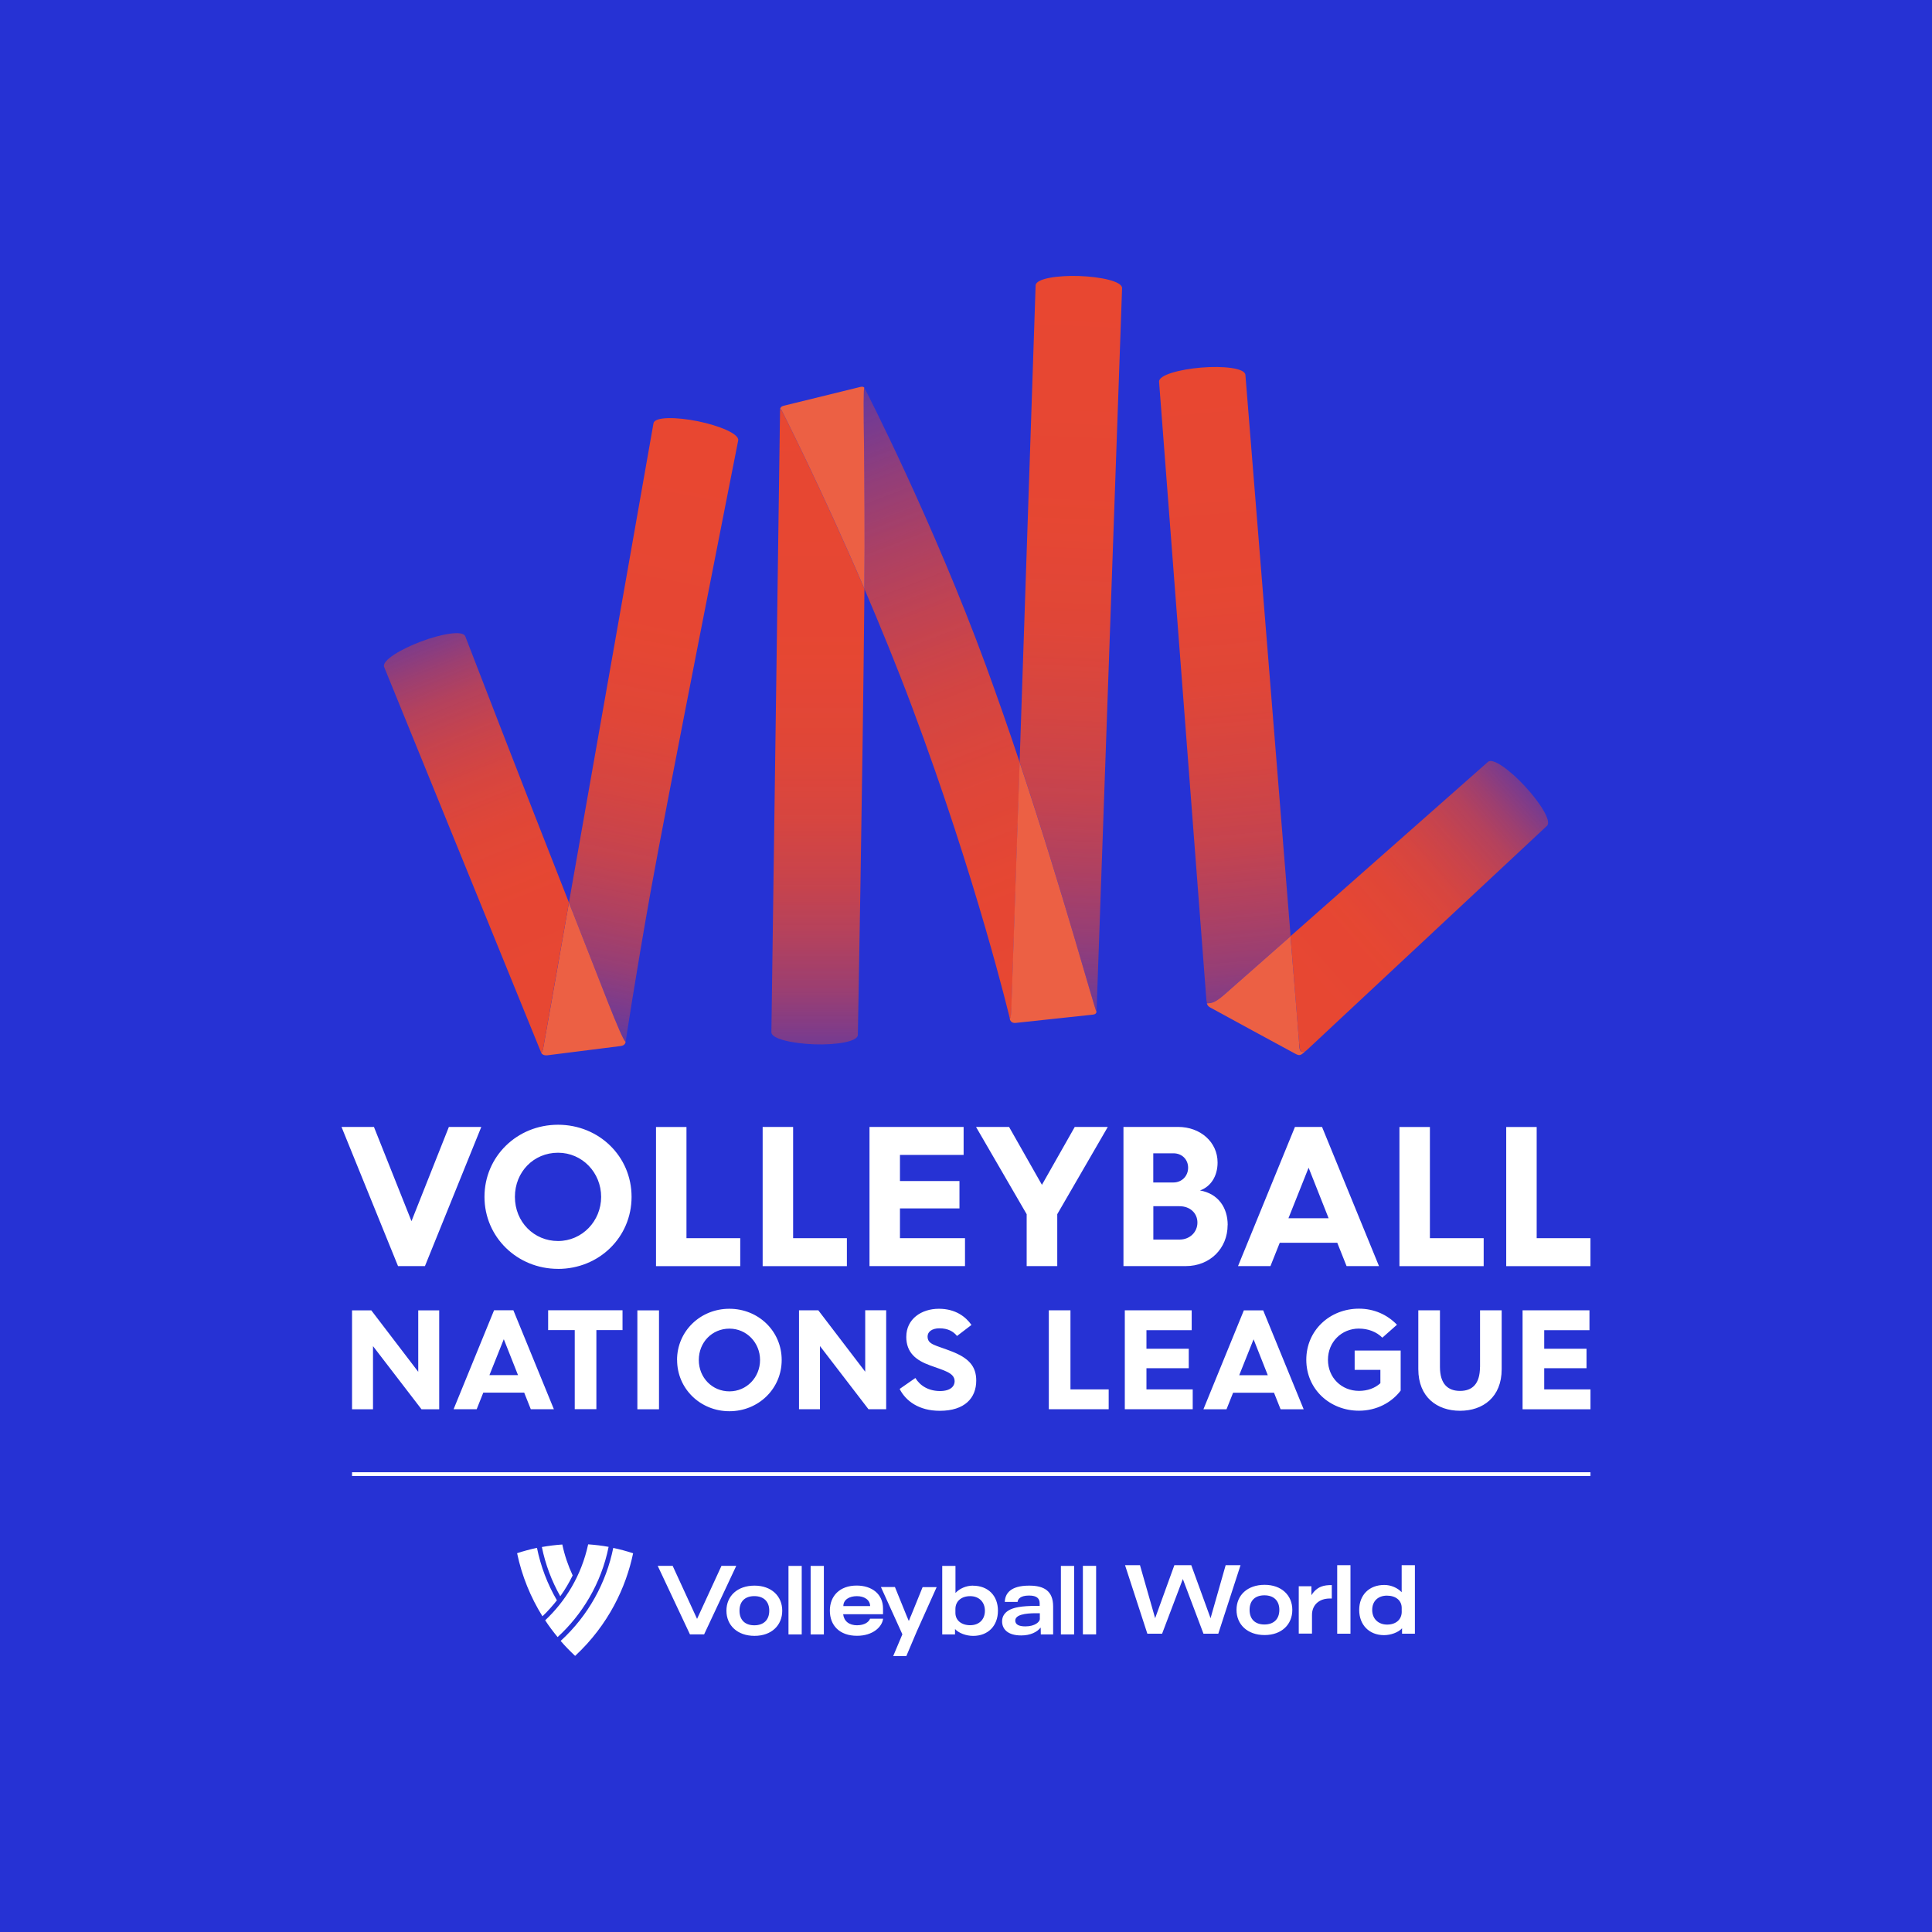
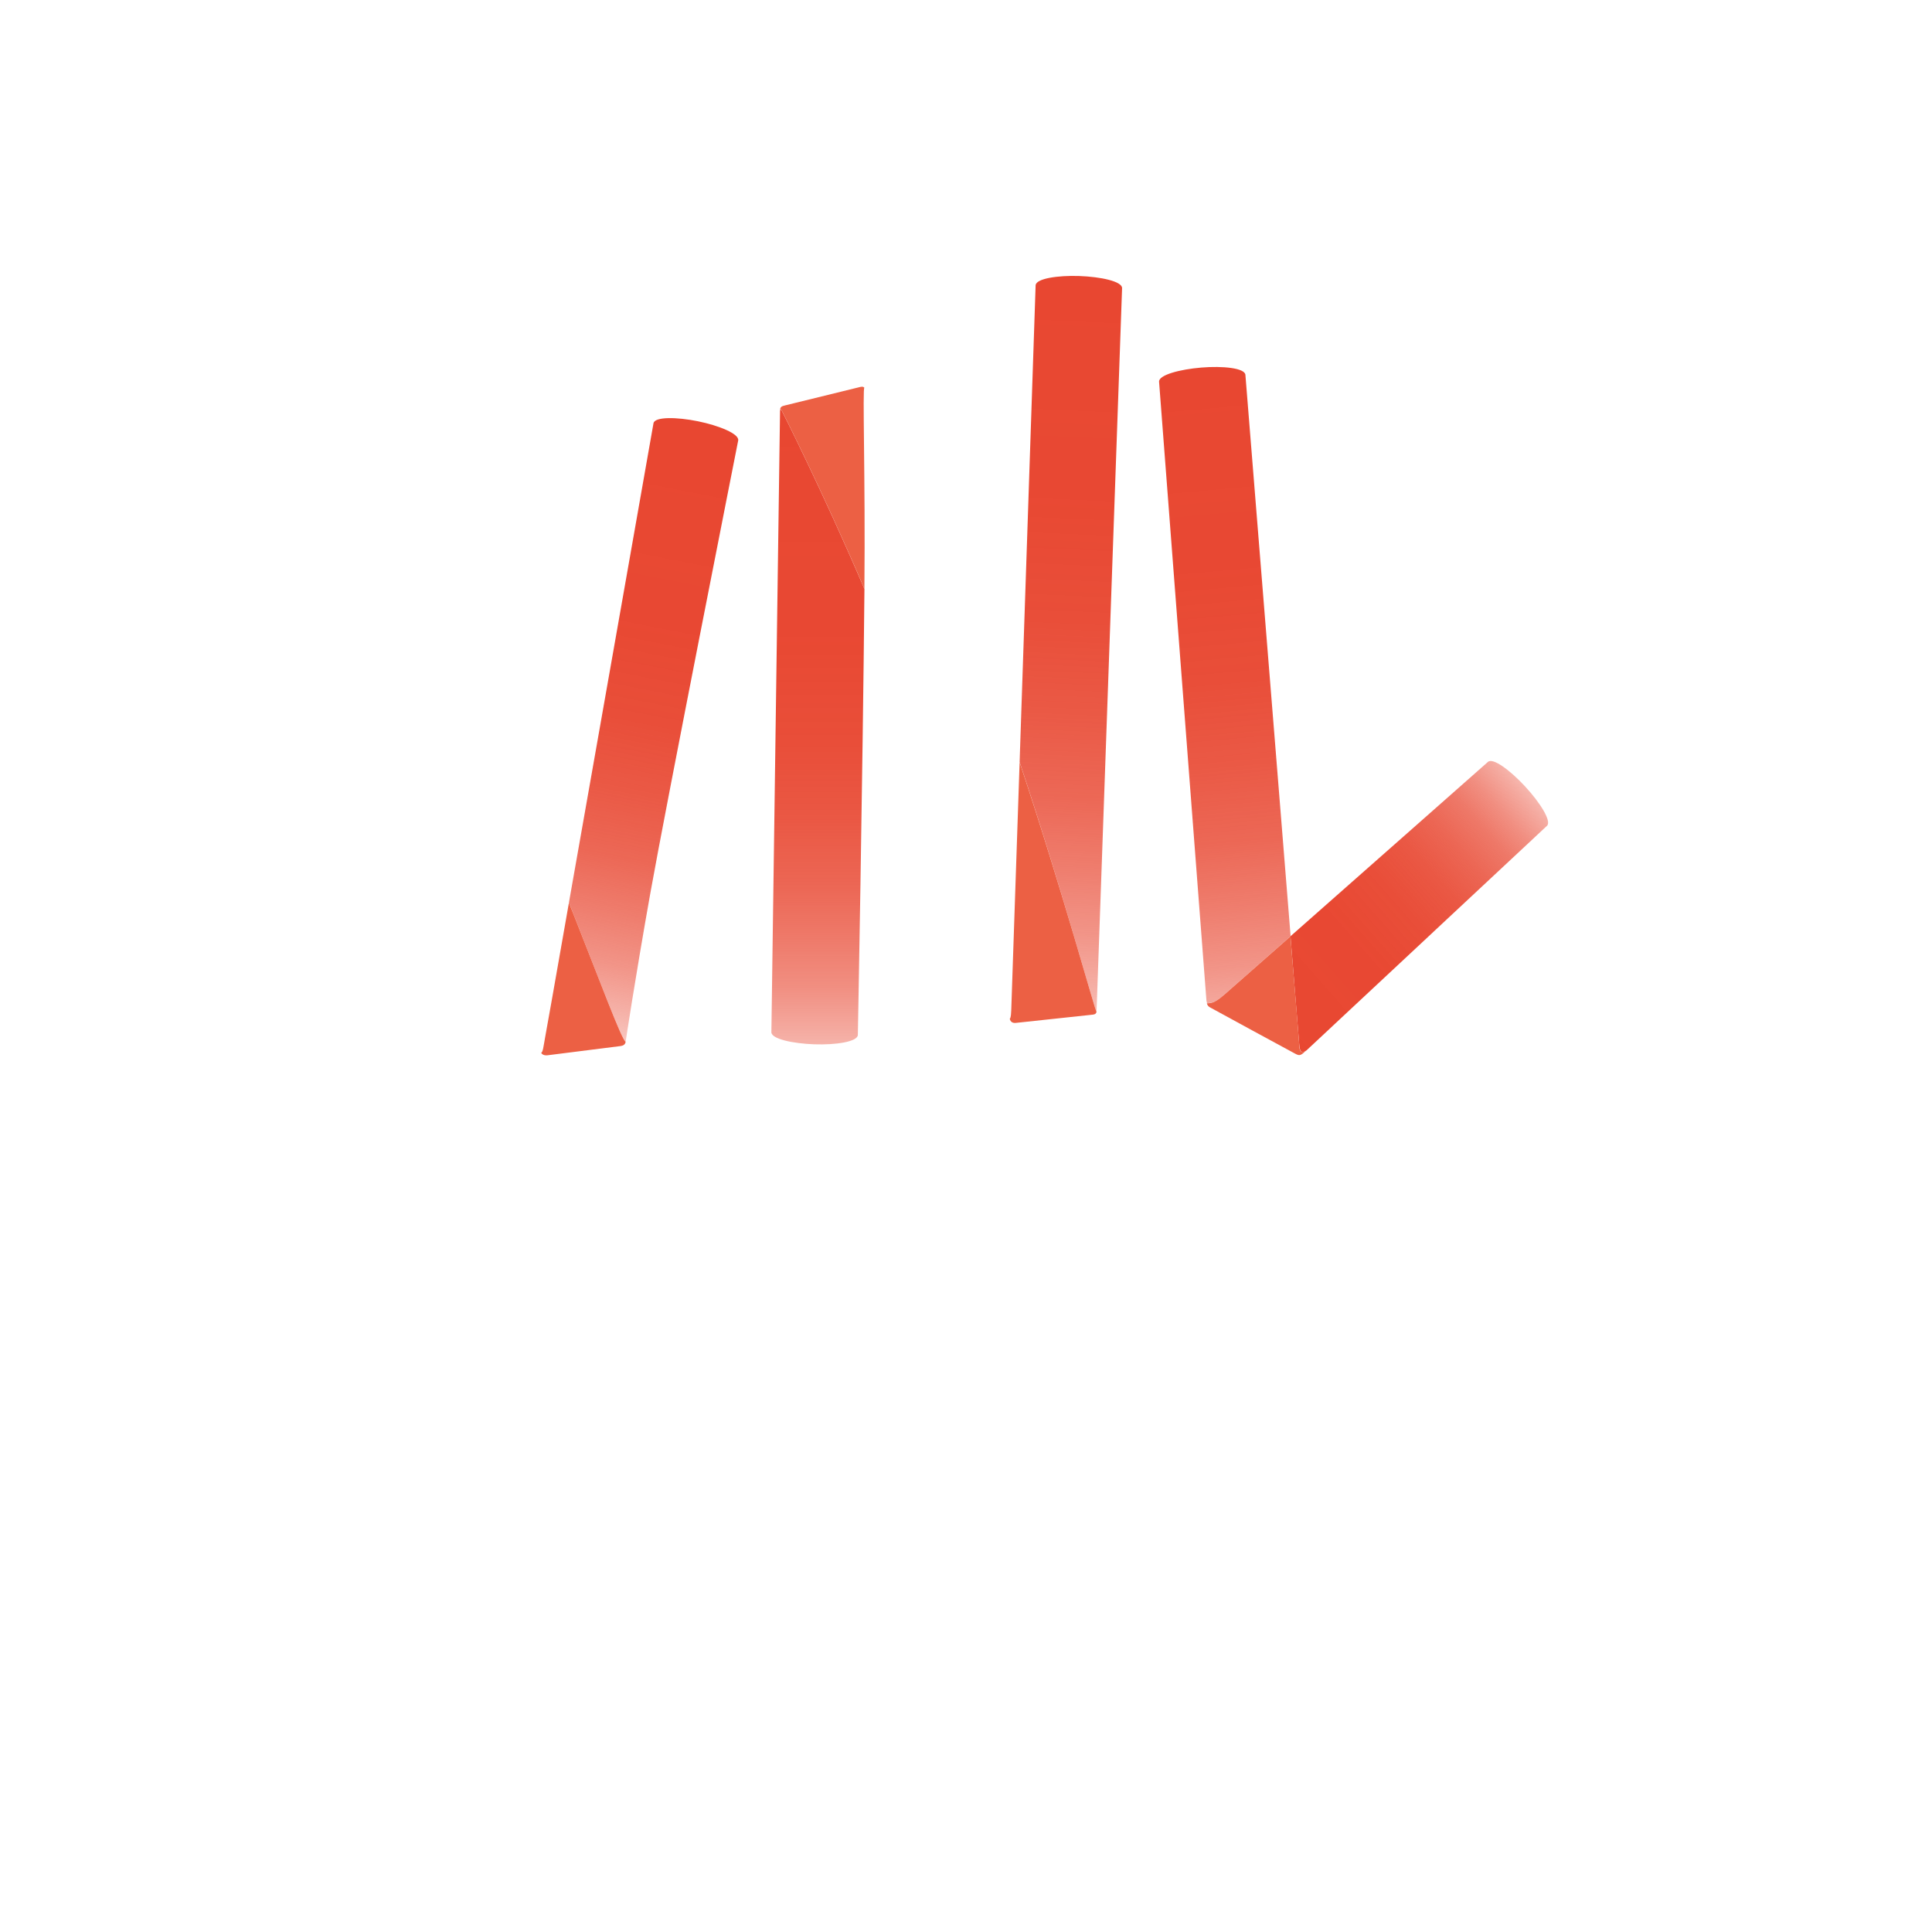
<svg xmlns="http://www.w3.org/2000/svg" xmlns:xlink="http://www.w3.org/1999/xlink" id="b" width="600" height="600" viewBox="0 0 600 600">
  <defs>
    <style>.k{fill:#fff;}.l{fill:url(#d);}.m{fill:url(#h);}.n{fill:url(#j);}.o{fill:url(#g);}.p{fill:#ec6044;}.q{fill:url(#e);}.r{fill:url(#i);}.s{fill:#2632d4;}.t{fill:url(#f);}</style>
    <linearGradient id="d" x1="393.18" y1="2489.75" x2="371.8" y2="2727.3" gradientTransform="translate(0 2841.8) scale(1 -1)" gradientUnits="userSpaceOnUse">
      <stop offset="0" stop-color="#e84731" stop-opacity="0" />
      <stop offset="0" stop-color="#e84731" stop-opacity=".04" />
      <stop offset=".08" stop-color="#e84731" stop-opacity=".24" />
      <stop offset=".15" stop-color="#e84731" stop-opacity=".42" />
      <stop offset=".22" stop-color="#e84731" stop-opacity=".58" />
      <stop offset=".3" stop-color="#e84731" stop-opacity=".71" />
      <stop offset=".38" stop-color="#e84731" stop-opacity=".82" />
      <stop offset=".48" stop-color="#e84731" stop-opacity=".9" />
      <stop offset=".59" stop-color="#e84731" stop-opacity=".96" />
      <stop offset=".73" stop-color="#e84731" stop-opacity=".99" />
      <stop offset="1" stop-color="#e84731" />
    </linearGradient>
    <linearGradient id="e" x1="390.34" y1="2522.06" x2="485.93" y2="2606.16" gradientTransform="translate(0 2841.8) scale(1 -1)" gradientUnits="userSpaceOnUse">
      <stop offset="0" stop-color="#e84731" />
      <stop offset=".33" stop-color="#e84731" stop-opacity=".99" />
      <stop offset=".47" stop-color="#e84731" stop-opacity=".96" />
      <stop offset=".57" stop-color="#e84731" stop-opacity=".91" />
      <stop offset=".66" stop-color="#e84731" stop-opacity=".83" />
      <stop offset=".74" stop-color="#e84731" stop-opacity=".73" />
      <stop offset=".8" stop-color="#e84731" stop-opacity=".61" />
      <stop offset=".86" stop-color="#e84731" stop-opacity=".46" />
      <stop offset=".92" stop-color="#e84731" stop-opacity=".29" />
      <stop offset=".97" stop-color="#e84731" stop-opacity=".11" />
      <stop offset="1" stop-color="#e84731" stop-opacity="0" />
    </linearGradient>
    <linearGradient id="f" x1="254.01" y1="2717.96" x2="254.01" y2="2489.5" gradientTransform="translate(0 2841.8) scale(1 -1)" gradientUnits="userSpaceOnUse">
      <stop offset="0" stop-color="#e84731" />
      <stop offset=".33" stop-color="#e84731" stop-opacity=".99" />
      <stop offset=".47" stop-color="#e84731" stop-opacity=".96" />
      <stop offset=".57" stop-color="#e84731" stop-opacity=".91" />
      <stop offset=".66" stop-color="#e84731" stop-opacity=".83" />
      <stop offset=".73" stop-color="#e84731" stop-opacity=".73" />
      <stop offset=".8" stop-color="#e84731" stop-opacity=".61" />
      <stop offset=".86" stop-color="#e84731" stop-opacity=".46" />
      <stop offset=".92" stop-color="#e84731" stop-opacity=".29" />
      <stop offset=".97" stop-color="#e84731" stop-opacity=".11" />
      <stop offset="1" stop-color="#e84731" stop-opacity="0" />
    </linearGradient>
    <linearGradient id="g" x1="324.65" y1="2494.71" x2="336.18" y2="2755.75" xlink:href="#d" />
    <linearGradient id="h" x1="336.05" y1="2512.93" x2="246.19" y2="2744.82" gradientTransform="translate(0 2841.8) scale(1 -1)" gradientUnits="userSpaceOnUse">
      <stop offset="0" stop-color="#e84731" />
      <stop offset=".23" stop-color="#e84731" stop-opacity=".99" />
      <stop offset=".37" stop-color="#e84731" stop-opacity=".95" />
      <stop offset=".49" stop-color="#e84731" stop-opacity=".89" />
      <stop offset=".59" stop-color="#e84731" stop-opacity=".8" />
      <stop offset=".68" stop-color="#e84731" stop-opacity=".69" />
      <stop offset=".77" stop-color="#e84731" stop-opacity=".55" />
      <stop offset=".85" stop-color="#e84731" stop-opacity=".39" />
      <stop offset=".93" stop-color="#e84731" stop-opacity=".2" />
      <stop offset="1" stop-color="#e84731" stop-opacity="0" />
    </linearGradient>
    <linearGradient id="i" x1="176.05" y1="2499.25" x2="215.39" y2="2699.81" xlink:href="#d" />
    <linearGradient id="j" x1="181.53" y1="2516.54" x2="122.57" y2="2662.53" xlink:href="#e" />
  </defs>
  <g id="c">
-     <rect class="s" width="600" height="600" />
    <path class="l" d="M380.07,309.02c.96-.83,9.48-8.38,20.74-18.28-4.74-58.65-14.04-174.33-14.04-174.33-.18-2.12-7.02-2.81-13.68-2.26-6.66.55-13.31,2.3-13.13,4.42,0,0,14.5,189.7,14.68,191.78,0,.51.14.92.23,1.2,1.19-.09,2.23.09,5.24-2.53h-.05Z" />
    <path class="q" d="M473.67,244.26c-4.56-4.93-10.03-9.07-11.58-7.64,0,0-36.97,32.68-61.32,54.14,1.6,19.66,2.64,32.87,2.69,33.24.14,1.52.14,3.64,2.28,2.21l74.68-69.74c1.55-1.43-2.19-7.27-6.75-12.2Z" />
    <path class="p" d="M403.46,324.03c0-.37-1.09-13.63-2.69-33.24-11.22,9.9-19.79,17.45-20.74,18.28-3.01,2.62-4.06,2.44-5.24,2.53.32.97.82,1.15,1.32,1.43.68.41,25.03,13.63,26.08,14.18,1.46.78,1.73.64,3.51-1.01-2.14,1.47-2.19-.69-2.28-2.21l.05.05Z" />
    <path class="t" d="M242.48,127.15s-.23.23-.23.28c-.05,1.89-2.69,193.11-2.69,193.11-.05,2.12,6.66,3.54,13.31,3.78,6.66.23,13.45-.78,13.54-2.9,0,0,1.5-79.36,2.05-138.52-13.45-31.35-25.53-55.1-25.62-55.24-.14-.32-.23-.51-.36-.51Z" />
    <path class="o" d="M340.54,314.23l7.93-224.74c.05-2.12-6.66-3.54-13.31-3.77-6.66-.23-13.45.78-13.54,2.9,0,0-2.78,82.86-4.97,148.04,13.68,41.02,23.48,77.66,23.89,77.52v.05Z" />
-     <path class="m" d="M316.65,236.71c-3.28-9.9-6.84-20.07-10.49-30.06-16.37-44.56-36.88-84.66-37.7-86.17-.64-.46.27,27.94,0,61.96v.46c4.88,11.42,9.98,23.85,14.73,36.51,20.24,54.04,30.46,97.04,30.46,97.04.14-.18.36-.32.46-2.62,0-.92,1.19-35.4,2.6-77.06l-.05-.05Z" />
    <path class="p" d="M315.38,317.68c.73-.09,23.3-2.49,24.07-2.58.77-.09,1-.46,1.09-.87-.36.14-10.21-36.46-23.89-77.52-1.41,41.71-2.55,76.19-2.6,77.06-.09,2.35-.32,2.44-.46,2.62.23,1.06,1,1.34,1.73,1.29h.05Z" />
    <path class="p" d="M268.46,120.47c-.36-.6-1.23-.32-1.78-.18-.55.14-22.02,5.43-22.89,5.62-.91.23-1.5.37-1.55,1.47,0-.05.05-.28.23-.28.14,0,.23.23.36.51.05.09,12.17,23.89,25.62,55.24v-.46c.32-33.97-.64-62.38,0-61.96v.05Z" />
    <path class="r" d="M194.29,323.57s2.92-19.47,7.7-46.31c4.79-26.88,27.26-140.45,27.26-140.45.41-2.07-5.97-4.65-12.49-5.98-6.52-1.33-13.4-1.47-13.81.6,0,0-16.32,92.67-26.26,148.87.46,1.15.91,2.26,1.32,3.36,8.75,22.19,14.82,38.62,16.28,39.91Z" />
    <path class="p" d="M170.08,327.72c1.09-.14,22.02-2.76,22.57-2.85.55-.09,1.46-.23,1.64-1.29-1.46-1.29-7.52-17.72-16.28-39.91-.46-1.1-.87-2.21-1.32-3.36-4.19,23.89-7.25,41.2-7.43,42.03-.5,2.76-.64,4.37-1.19,4.6.23.51.91.92,2.01.78Z" />
-     <path class="n" d="M168.07,326.93c.55-.23.68-1.8,1.19-4.6.14-.83,3.19-18.14,7.43-42.03-14.36-36.41-32.19-82.68-32.19-82.68-.73-1.98-7.52-.74-13.77,1.61-6.25,2.35-12.17,5.89-11.44,7.87l48.78,119.82Z" />
-     <path class="k" d="M332.44,406.92h-6.72v30.73h18.59v-6.17h-11.87v-24.56ZM263,384.52h-16.69v-34.53h-9.46v43.22h26.16v-8.69ZM210.28,422.36c0,8.95,7.25,15.91,16.25,15.91s16.23-6.97,16.23-15.91-7.2-15.91-16.25-15.91-16.25,7-16.25,15.91h.02ZM236.04,422.36c0,5.42-4.19,9.74-9.51,9.74s-9.51-4.23-9.51-9.74,4.14-9.74,9.51-9.74,9.51,4.4,9.51,9.74ZM318.88,393.2h9.46v-16.12l15.69-27.09h-10.26l-10.19,17.97-10.2-17.97h-10.26l15.72,27.09v16.12h.03ZM370.09,406.92h-20.77v30.73h21.09v-6.17h-14.37v-6.57h13.14v-6.04h-13.14v-5.77h14.05v-6.19ZM381.27,380.43c0-5.4-2.96-9.74-8.6-10.72,3.43-1.23,5.46-4.52,5.46-8.69,0-6.39-5.4-11.04-12.22-11.04h-17.01v43.22h19.34c7.5,0,13.01-5.45,13.01-12.77h.02ZM358.18,358.17h6.26c2.64,0,4.54,1.92,4.54,4.47s-1.9,4.59-4.61,4.59h-6.21v-9.05h.02ZM358.18,384.95v-10.35h8.11c3.32,0,5.58,2.17,5.58,5.09s-2.33,5.27-5.53,5.27h-8.17.02ZM299.68,384.52h-20.19v-9.24h18.48v-8.49h-18.48v-8.12h19.77v-8.69h-29.23v43.22h29.66v-8.69ZM254.12,406.92h-5.98v30.73h6.51v-19.62l15.06,19.61h5.5v-30.73h-6.51v19.09l-14.58-19.09v.02ZM281.45,415.13c0,4.94,3.01,7.32,7.38,8.9,4.23,1.58,7.64,2.25,7.64,4.94,0,1.45-1.17,3.03-4.54,3.03-3.53,0-6.19-1.63-7.65-4.05l-4.89,3.4c1.88,3.7,5.94,6.79,12.48,6.79,7.73,0,11.31-3.97,11.31-9.39,0-4.4-2.26-7-7.78-9.12-4.94-1.93-7.33-2.03-7.33-4.59,0-1.45,1.4-2.52,3.67-2.52,2.63,0,4.36.97,5.47,2.38l4.49-3.43c-1.83-2.6-5.02-5.02-10.12-5.02-5.42,0-10.12,3.17-10.12,8.69l-.02-.02ZM459.62,424.51c0,5.39-2.49,7.45-6.19,7.45s-6.24-2.07-6.24-7.45v-17.59h-6.72v18.29c0,8.69,5.84,12.92,12.96,12.92s12.93-4.23,12.93-12.92v-18.29h-6.72v17.59h-.02ZM493.92,384.53h-16.69v-34.53h-9.46v43.22h26.16v-8.69ZM229.88,384.53h-16.69v-34.53h-9.46v43.22h26.16v-8.69ZM479.57,424.91h13.14v-6.04h-13.14v-5.77h14.05v-6.17h-20.77v30.73h21.09v-6.17h-14.37v-6.59ZM460.76,384.53h-16.69v-34.53h-9.46v43.22h26.16v-8.69ZM386.29,406.94l-12.56,30.73h7.17l2.05-5.15h12.7l2.05,5.15h7.17l-12.58-30.73h-5.98ZM384.85,427.08l4.46-11.15,4.41,11.15h-8.87ZM109.38,458.38h384.55v-1.17H109.33v1.17h.05ZM397.43,385.95h17.87l2.89,7.25h10.07l-17.69-43.22h-8.41l-17.68,43.22h10.07l2.89-7.25h-.02ZM406.4,362.64l6.21,15.69h-12.47l6.26-15.69ZM422.05,412.61c2.79,0,5.42.97,7.25,2.82l4.54-4.02c-3.01-3.13-7.12-4.99-11.79-4.99-9.03,0-16.37,6.7-16.37,15.87s7.33,15.82,16.38,15.82c5.42,0,10.12-2.52,12.93-6.25v-12.44h-14.29v6h7.99v4.15c-1.7,1.55-4.01,2.38-6.64,2.38-5.42,0-9.64-4.1-9.64-9.65s4.23-9.7,9.64-9.7h-.02ZM193.33,406.91h-23.1v6.17h8.26v24.56h6.72v-24.56h8.12v-6.17ZM153.44,406.91l-12.57,30.73h7.17l2.05-5.15h12.7l2.05,5.15h7.17l-12.58-30.73h-5.98ZM152,427.05l4.46-11.15,4.41,11.15h-8.87ZM173.3,394.07c12.71,0,22.84-9.79,22.84-22.38s-10.14-22.39-22.84-22.39-22.84,9.85-22.84,22.38,10.19,22.38,22.84,22.38v.02ZM173.3,357.99c7.55,0,13.39,6.2,13.39,13.71s-5.9,13.71-13.39,13.71-13.39-5.95-13.39-13.71,5.83-13.71,13.39-13.71ZM131.97,393.2l17.5-43.22h-10.07l-11.61,29.26-11.66-29.26h-10.07l17.55,43.22h8.36ZM204.66,437.67v-30.73h-6.72v30.73h6.72ZM136.4,437.67v-30.73h-6.51v19.09l-14.58-19.09h-5.98v30.73h6.51v-19.62l15.06,19.61h5.5v.02ZM415.28,486.08h4.12v21.28h-4.12v-21.28ZM435.3,486.08v8.4l.02.02c-1.3-1.4-3.36-2.28-5.42-2.28-4.69,0-7.79,3.12-7.79,7.76s3.1,7.83,7.7,7.83c2.13,0,4.44-.84,5.61-2.13v1.68h3.99v-21.28h-4.11ZM435.32,500.52c0,2.44-1.8,4.01-4.53,4.01s-4.64-1.79-4.64-4.54,1.82-4.45,4.58-4.45,4.58,1.51,4.58,3.81v1.17ZM329.47,486.31h4.11v21.28h-4.11v-21.28ZM385.26,486.08l-6.91,21.28h-4.6l-6.41-16.98-6.44,16.98h-4.58l-6.93-21.28h4.64l4.71,16.47,5.97-16.47h5.25l5.99,16.47,4.69-16.47h4.62ZM244.87,486.31h4.11v21.28h-4.11v-21.28ZM251.75,486.31h4.11v21.28h-4.11v-21.28ZM234.32,492.43c-5.31,0-8.72,3.22-8.72,7.78s3.41,7.82,8.72,7.82,8.61-3.3,8.61-7.82-3.36-7.78-8.61-7.78ZM234.26,504.75c-2.85,0-4.6-1.62-4.6-4.54s1.75-4.52,4.6-4.52,4.64,1.62,4.64,4.52-1.77,4.54-4.64,4.54ZM228.65,486.29l-9.98,21.28h-4.4l-10.01-21.28h4.64l7.58,16.47,7.58-16.47h4.6ZM302.16,492.45v-.02c-2.06,0-4.13.87-5.43,2.28v-8.4h-4.11v21.28h3.97v-1.68c1.17,1.29,3.5,2.13,5.63,2.13,4.64,0,7.7-3.13,7.7-7.83s-3.1-7.76-7.76-7.76ZM301.35,504.71v.02c-2.78,0-4.64-1.51-4.64-3.84v-1.18c0-2.4,1.82-4.01,4.58-4.01s4.58,1.82,4.58,4.54-1.81,4.48-4.53,4.48ZM190.45,480.72c2.09.44,4.15,1,6.17,1.66-2.18,10.46-7.6,22.21-18.01,31.87-1.59-1.48-3.09-3.02-4.49-4.65,8.7-7.96,14.16-18.18,16.33-28.88ZM319.65,492.43h-.02c-5.9,0-7.49,2.51-7.58,5.05h3.97c.09-.89.87-1.97,3.56-1.97,2.44,0,3.3.93,3.3,2.44v.77h-.99c-4.76,0-7.18.51-8.68,1.42-1.36.84-2,1.99-2,3.39,0,2.28,1.61,4.37,5.94,4.37,2.84,0,4.89-1.04,5.99-2.39h.06c.03.95.03.84.03,2.08h3.83v-8.69c0-4.85-2.85-6.47-7.4-6.47ZM322.94,502.76c0,.87-1.44,2.33-4.5,2.33-2,0-3.14-.58-3.14-1.79,0-1.79,2.96-2.3,6.44-2.3h1.19v1.75ZM286.54,492.89h4.35l-6.15,13.7-3.27,7.72h-4.08l2.85-6.76-6.66-14.68h4.35l3.68,9.07.61,1.42h.05l.56-1.42.02.02,3.68-9.07ZM336.3,486.29h4.11v21.28h-4.11v-21.28ZM266.27,504.73l-.02.02c-2.63,0-4.13-1.31-4.4-3.43h12.38v-1.77c0-4.54-3.5-7.14-8.19-7.14-5.21,0-8.32,3.19-8.32,7.78s3,7.82,8.43,7.82c4.94,0,7.8-2.77,8.1-5.3h-4.04c-.4,1.04-1.77,2.02-3.93,2.02ZM266.1,495.7s0,0,0,0h.02s0,0,0,0c2.25,0,4.07,1.1,4.11,3.08h-8.32c0-2.02,1.89-3.08,4.21-3.08ZM172.95,496.99c-.88,1.17-3.1,3.72-4.49,4.96-3.68-5.9-6.39-12.52-7.87-19.59,2.02-.66,4.08-1.22,6.17-1.66,1.17,5.76,3.25,11.24,6.19,16.29ZM392.73,492.18c-5.31,0-8.72,3.22-8.72,7.78s3.41,7.82,8.72,7.82,8.61-3.3,8.61-7.82-3.36-7.78-8.61-7.78ZM392.67,504.5c-2.85,0-4.6-1.62-4.6-4.54s1.75-4.52,4.6-4.52,4.64,1.62,4.64,4.52-1.77,4.54-4.64,4.54ZM173.17,508.41c-1.37-1.66-2.67-3.39-3.86-5.21,6.21-5.85,11.21-13.74,13.35-23.59,2.15.15,4.28.4,6.35.78-2.31,11.48-8.35,21.19-15.84,28.02ZM410.34,492.73c.95-.36,1.93-.47,3.26-.47v4.17h-.61c-3.37,0-5.54,2.04-5.54,5.1v5.79h-4.11v-14.7h3.93v2.77h.02c.69-1.15,1.77-2.19,3.05-2.66ZM174,495.73c-2.69-4.76-4.62-9.89-5.72-15.29,2.08-.36,4.2-.64,6.35-.78.7,3.32,1.79,6.52,3.21,9.58h.02c-1.1,2.26-2.38,4.43-3.86,6.49Z" />
+     <path class="k" d="M332.44,406.92h-6.72v30.73h18.59v-6.17h-11.87v-24.56ZM263,384.52h-16.69v-34.53h-9.46v43.22h26.16v-8.69ZM210.28,422.36c0,8.95,7.25,15.91,16.25,15.91s16.23-6.97,16.23-15.91-7.2-15.91-16.25-15.91-16.25,7-16.25,15.91h.02ZM236.04,422.36c0,5.42-4.19,9.74-9.51,9.74s-9.51-4.23-9.51-9.74,4.14-9.74,9.51-9.74,9.51,4.4,9.51,9.74ZM318.88,393.2h9.46v-16.12l15.69-27.09h-10.26l-10.19,17.97-10.2-17.97h-10.26l15.72,27.09v16.12h.03ZM370.09,406.92h-20.77v30.73h21.09v-6.17h-14.37v-6.57h13.14v-6.04h-13.14v-5.77h14.05v-6.19ZM381.27,380.43c0-5.4-2.96-9.74-8.6-10.72,3.43-1.23,5.46-4.52,5.46-8.69,0-6.39-5.4-11.04-12.22-11.04h-17.01v43.22h19.34c7.5,0,13.01-5.45,13.01-12.77h.02ZM358.18,358.17h6.26c2.64,0,4.54,1.92,4.54,4.47s-1.9,4.59-4.61,4.59h-6.21v-9.05h.02ZM358.18,384.95v-10.35h8.11c3.32,0,5.58,2.17,5.58,5.09s-2.33,5.27-5.53,5.27h-8.17.02ZM299.68,384.52h-20.19v-9.24h18.48v-8.49h-18.48v-8.12h19.77v-8.69h-29.23v43.22h29.66v-8.69ZM254.12,406.92h-5.98v30.73h6.51v-19.62l15.06,19.61h5.5v-30.73h-6.51v19.09l-14.58-19.09v.02ZM281.45,415.13c0,4.94,3.01,7.32,7.38,8.9,4.23,1.58,7.64,2.25,7.64,4.94,0,1.45-1.17,3.03-4.54,3.03-3.53,0-6.19-1.63-7.65-4.05l-4.89,3.4c1.88,3.7,5.94,6.79,12.48,6.79,7.73,0,11.31-3.97,11.31-9.39,0-4.4-2.26-7-7.78-9.12-4.94-1.93-7.33-2.03-7.33-4.59,0-1.45,1.4-2.52,3.67-2.52,2.63,0,4.36.97,5.47,2.38l4.49-3.43c-1.83-2.6-5.02-5.02-10.12-5.02-5.42,0-10.12,3.17-10.12,8.69l-.02-.02ZM459.62,424.51c0,5.39-2.49,7.45-6.19,7.45s-6.24-2.07-6.24-7.45v-17.59h-6.72v18.29c0,8.69,5.84,12.92,12.96,12.92s12.93-4.23,12.93-12.92v-18.29h-6.72v17.59h-.02ZM493.92,384.53h-16.69v-34.53h-9.46v43.22h26.16v-8.69ZM229.88,384.53h-16.69v-34.53h-9.46v43.22h26.16v-8.69ZM479.57,424.91h13.14v-6.04h-13.14v-5.77h14.05v-6.17h-20.77v30.73h21.09v-6.17h-14.37v-6.59ZM460.76,384.53h-16.69v-34.53h-9.46v43.22h26.16v-8.69ZM386.29,406.94l-12.56,30.73h7.17l2.05-5.15h12.7l2.05,5.15h7.17l-12.58-30.73h-5.98ZM384.85,427.08l4.46-11.15,4.41,11.15h-8.87ZM109.38,458.38h384.55v-1.17H109.33v1.17h.05ZM397.43,385.95h17.87l2.89,7.25h10.07l-17.69-43.22l-17.68,43.22h10.07l2.89-7.25h-.02ZM406.4,362.64l6.21,15.69h-12.47l6.26-15.69ZM422.05,412.61c2.79,0,5.42.97,7.25,2.82l4.54-4.02c-3.01-3.13-7.12-4.99-11.79-4.99-9.03,0-16.37,6.7-16.37,15.87s7.33,15.82,16.38,15.82c5.42,0,10.12-2.52,12.93-6.25v-12.44h-14.29v6h7.99v4.15c-1.7,1.55-4.01,2.38-6.64,2.38-5.42,0-9.64-4.1-9.64-9.65s4.23-9.7,9.64-9.7h-.02ZM193.33,406.91h-23.1v6.17h8.26v24.56h6.72v-24.56h8.12v-6.17ZM153.44,406.91l-12.57,30.73h7.17l2.05-5.15h12.7l2.05,5.15h7.17l-12.58-30.73h-5.98ZM152,427.05l4.46-11.15,4.41,11.15h-8.87ZM173.3,394.07c12.71,0,22.84-9.79,22.84-22.38s-10.14-22.39-22.84-22.39-22.84,9.85-22.84,22.38,10.19,22.38,22.84,22.38v.02ZM173.3,357.99c7.55,0,13.39,6.2,13.39,13.71s-5.9,13.71-13.39,13.71-13.39-5.95-13.39-13.71,5.83-13.71,13.39-13.71ZM131.97,393.2l17.5-43.22h-10.07l-11.61,29.26-11.66-29.26h-10.07l17.55,43.22h8.36ZM204.66,437.67v-30.73h-6.72v30.73h6.72ZM136.4,437.67v-30.73h-6.51v19.09l-14.58-19.09h-5.98v30.73h6.51v-19.62l15.06,19.61h5.5v.02ZM415.28,486.08h4.12v21.28h-4.12v-21.28ZM435.3,486.08v8.4l.02.02c-1.3-1.4-3.36-2.28-5.42-2.28-4.69,0-7.79,3.12-7.79,7.76s3.1,7.83,7.7,7.83c2.13,0,4.44-.84,5.61-2.13v1.68h3.99v-21.28h-4.11ZM435.32,500.52c0,2.44-1.8,4.01-4.53,4.01s-4.64-1.79-4.64-4.54,1.82-4.45,4.58-4.45,4.58,1.51,4.58,3.81v1.17ZM329.47,486.31h4.11v21.28h-4.11v-21.28ZM385.26,486.08l-6.91,21.28h-4.6l-6.41-16.98-6.44,16.98h-4.58l-6.93-21.28h4.64l4.71,16.47,5.97-16.47h5.25l5.99,16.47,4.69-16.47h4.62ZM244.87,486.31h4.11v21.28h-4.11v-21.28ZM251.75,486.31h4.11v21.28h-4.11v-21.28ZM234.32,492.43c-5.31,0-8.72,3.22-8.72,7.78s3.41,7.82,8.72,7.82,8.61-3.3,8.61-7.82-3.36-7.78-8.61-7.78ZM234.26,504.75c-2.85,0-4.6-1.62-4.6-4.54s1.75-4.52,4.6-4.52,4.64,1.62,4.64,4.52-1.77,4.54-4.64,4.54ZM228.65,486.29l-9.98,21.28h-4.4l-10.01-21.28h4.64l7.58,16.47,7.58-16.47h4.6ZM302.16,492.45v-.02c-2.06,0-4.13.87-5.43,2.28v-8.4h-4.11v21.28h3.97v-1.68c1.17,1.29,3.5,2.13,5.63,2.13,4.64,0,7.7-3.13,7.7-7.83s-3.1-7.76-7.76-7.76ZM301.35,504.71v.02c-2.78,0-4.64-1.51-4.64-3.84v-1.18c0-2.4,1.82-4.01,4.58-4.01s4.58,1.82,4.58,4.54-1.81,4.48-4.53,4.48ZM190.45,480.72c2.09.44,4.15,1,6.17,1.66-2.18,10.46-7.6,22.21-18.01,31.87-1.59-1.48-3.09-3.02-4.49-4.65,8.7-7.96,14.16-18.18,16.33-28.88ZM319.65,492.43h-.02c-5.9,0-7.49,2.51-7.58,5.05h3.97c.09-.89.87-1.97,3.56-1.97,2.44,0,3.3.93,3.3,2.44v.77h-.99c-4.76,0-7.18.51-8.68,1.42-1.36.84-2,1.99-2,3.39,0,2.28,1.61,4.37,5.94,4.37,2.84,0,4.89-1.04,5.99-2.39h.06c.03.95.03.84.03,2.08h3.83v-8.69c0-4.85-2.85-6.47-7.4-6.47ZM322.94,502.76c0,.87-1.44,2.33-4.5,2.33-2,0-3.14-.58-3.14-1.79,0-1.79,2.96-2.3,6.44-2.3h1.19v1.75ZM286.54,492.89h4.35l-6.15,13.7-3.27,7.72h-4.08l2.85-6.76-6.66-14.68h4.35l3.68,9.07.61,1.42h.05l.56-1.42.02.02,3.68-9.07ZM336.3,486.29h4.11v21.28h-4.11v-21.28ZM266.27,504.73l-.02.02c-2.63,0-4.13-1.31-4.4-3.43h12.38v-1.77c0-4.54-3.5-7.14-8.19-7.14-5.21,0-8.32,3.19-8.32,7.78s3,7.82,8.43,7.82c4.94,0,7.8-2.77,8.1-5.3h-4.04c-.4,1.04-1.77,2.02-3.93,2.02ZM266.1,495.7s0,0,0,0h.02s0,0,0,0c2.25,0,4.07,1.1,4.11,3.08h-8.32c0-2.02,1.89-3.08,4.21-3.08ZM172.95,496.99c-.88,1.17-3.1,3.72-4.49,4.96-3.68-5.9-6.39-12.52-7.87-19.59,2.02-.66,4.08-1.22,6.17-1.66,1.17,5.76,3.25,11.24,6.19,16.29ZM392.73,492.18c-5.31,0-8.72,3.22-8.72,7.78s3.41,7.82,8.72,7.82,8.61-3.3,8.61-7.82-3.36-7.78-8.61-7.78ZM392.67,504.5c-2.85,0-4.6-1.62-4.6-4.54s1.75-4.52,4.6-4.52,4.64,1.62,4.64,4.52-1.77,4.54-4.64,4.54ZM173.17,508.41c-1.37-1.66-2.67-3.39-3.86-5.21,6.21-5.85,11.21-13.74,13.35-23.59,2.15.15,4.28.4,6.35.78-2.31,11.48-8.35,21.19-15.84,28.02ZM410.34,492.73c.95-.36,1.93-.47,3.26-.47v4.17h-.61c-3.37,0-5.54,2.04-5.54,5.1v5.79h-4.11v-14.7h3.93v2.77h.02c.69-1.15,1.77-2.19,3.05-2.66ZM174,495.73c-2.69-4.76-4.62-9.89-5.72-15.29,2.08-.36,4.2-.64,6.35-.78.7,3.32,1.79,6.52,3.21,9.58h.02c-1.1,2.26-2.38,4.43-3.86,6.49Z" />
  </g>
</svg>